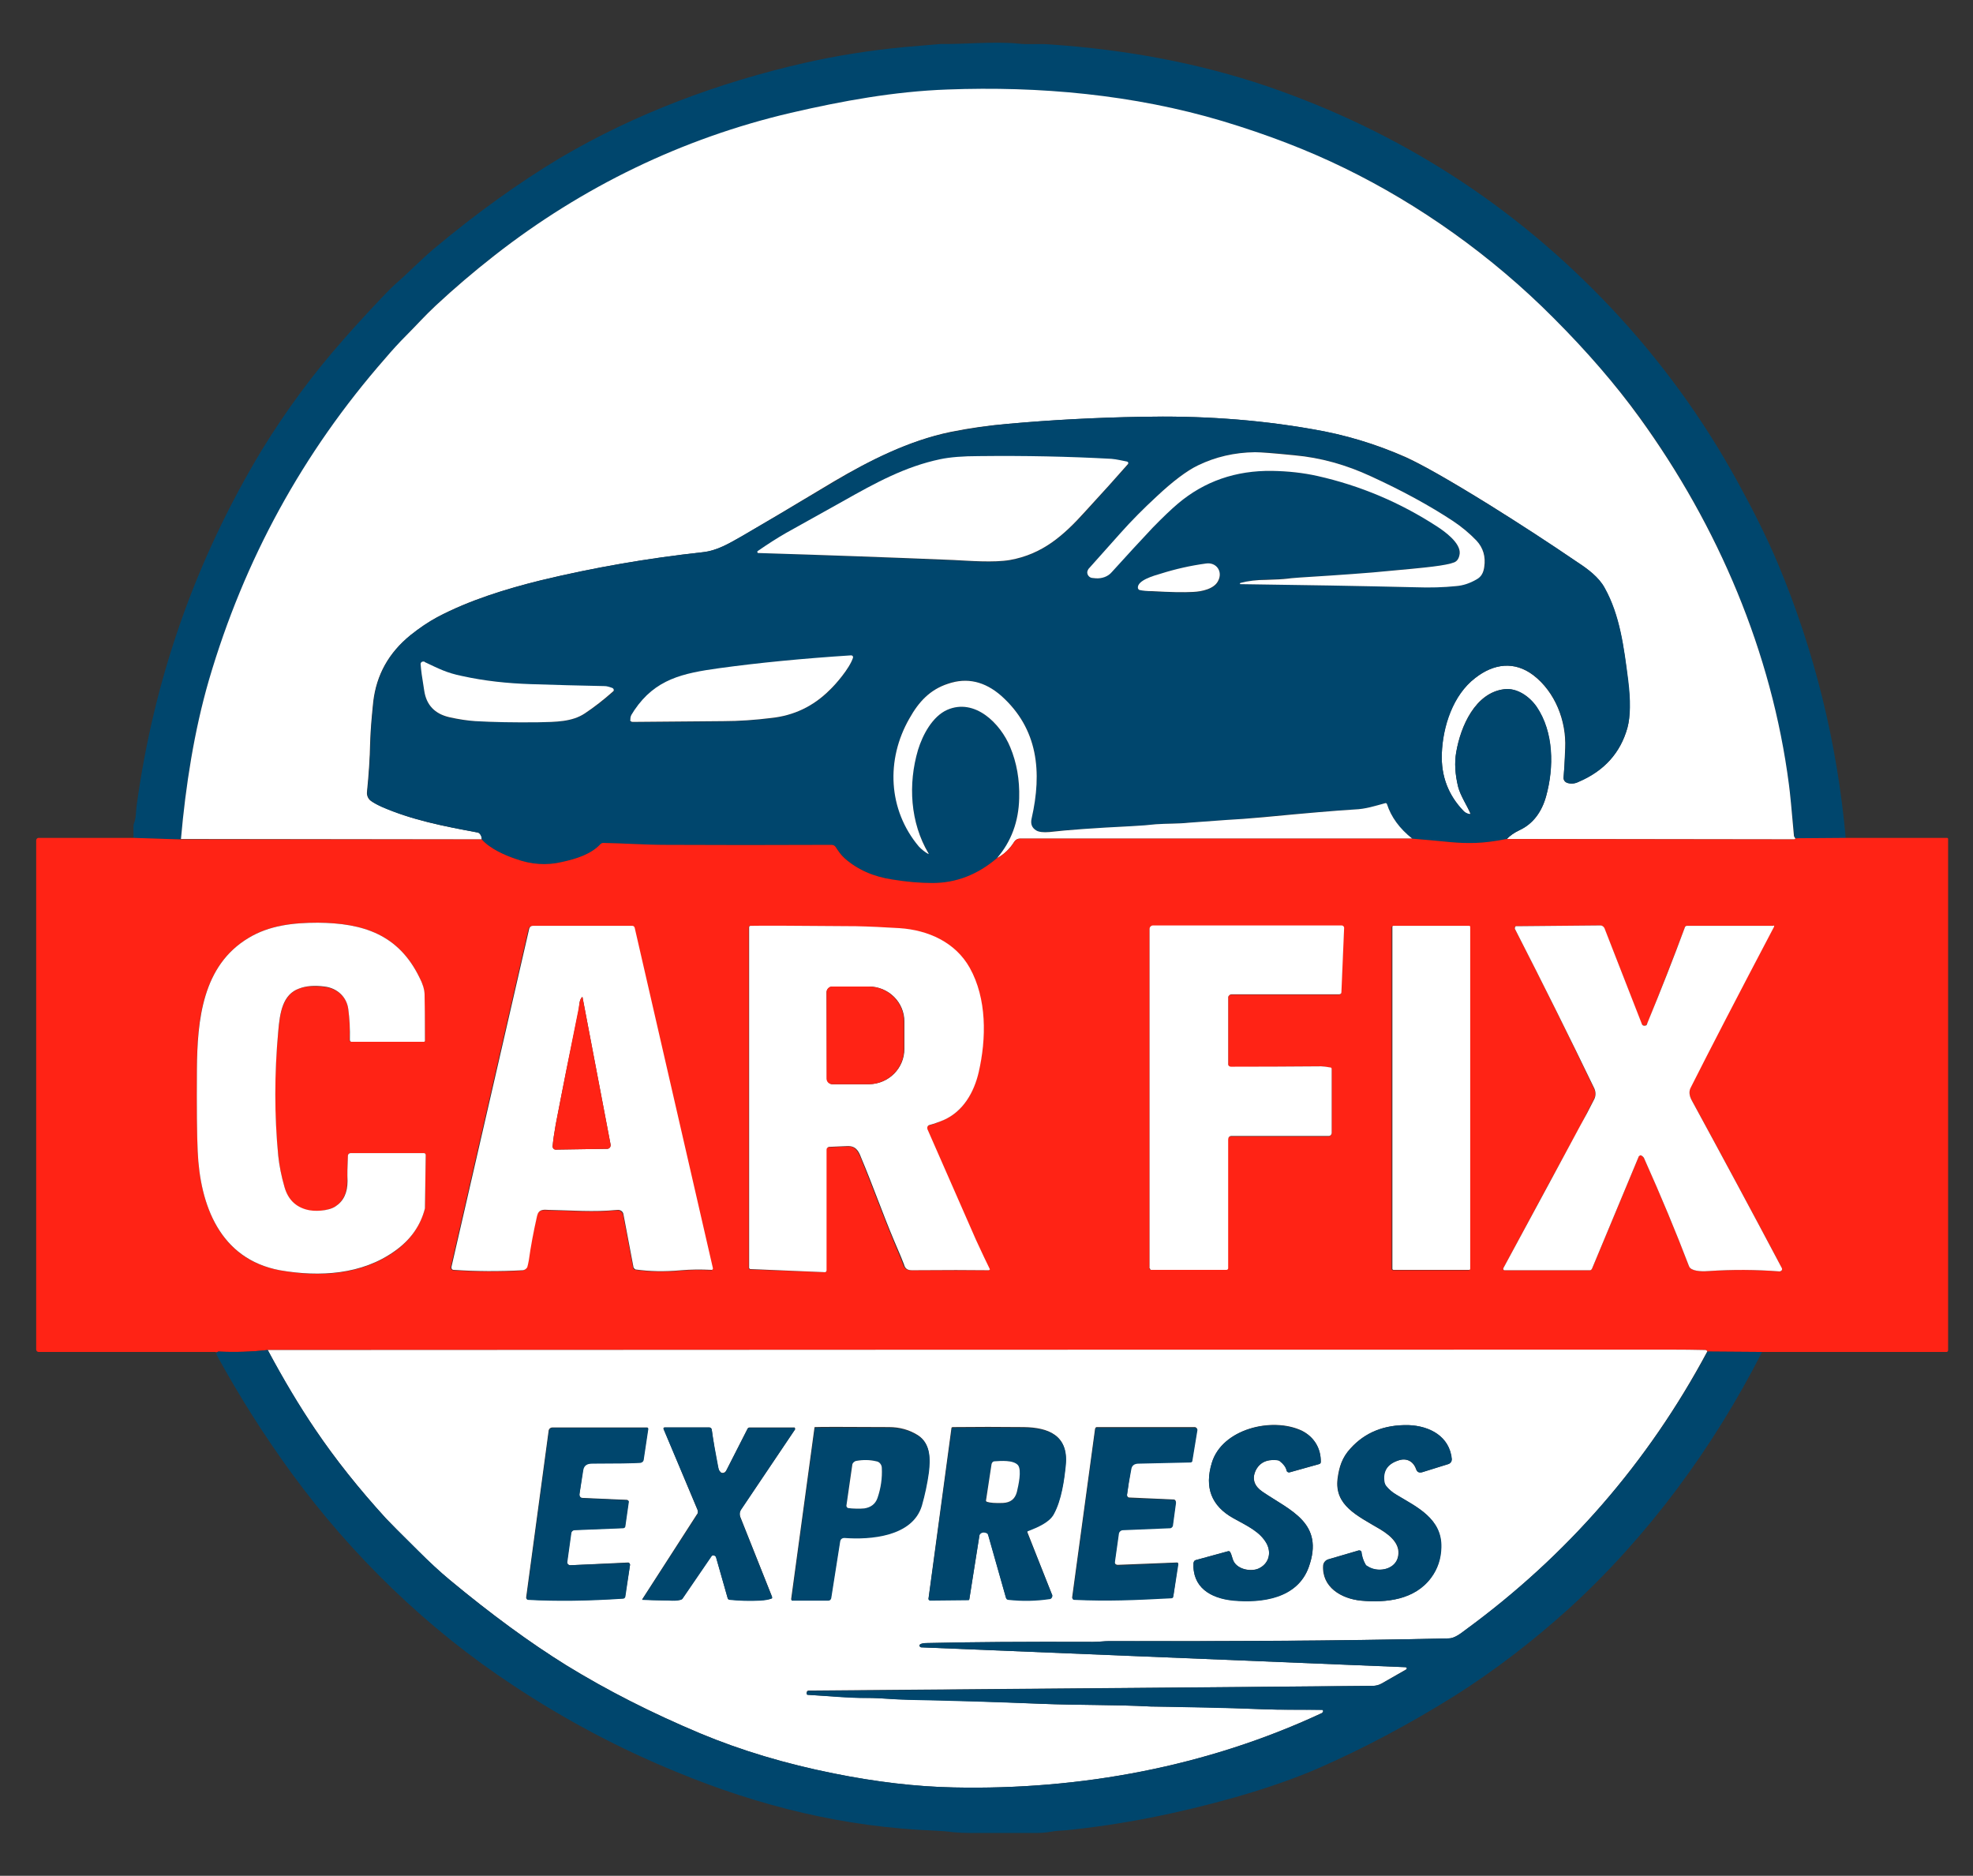
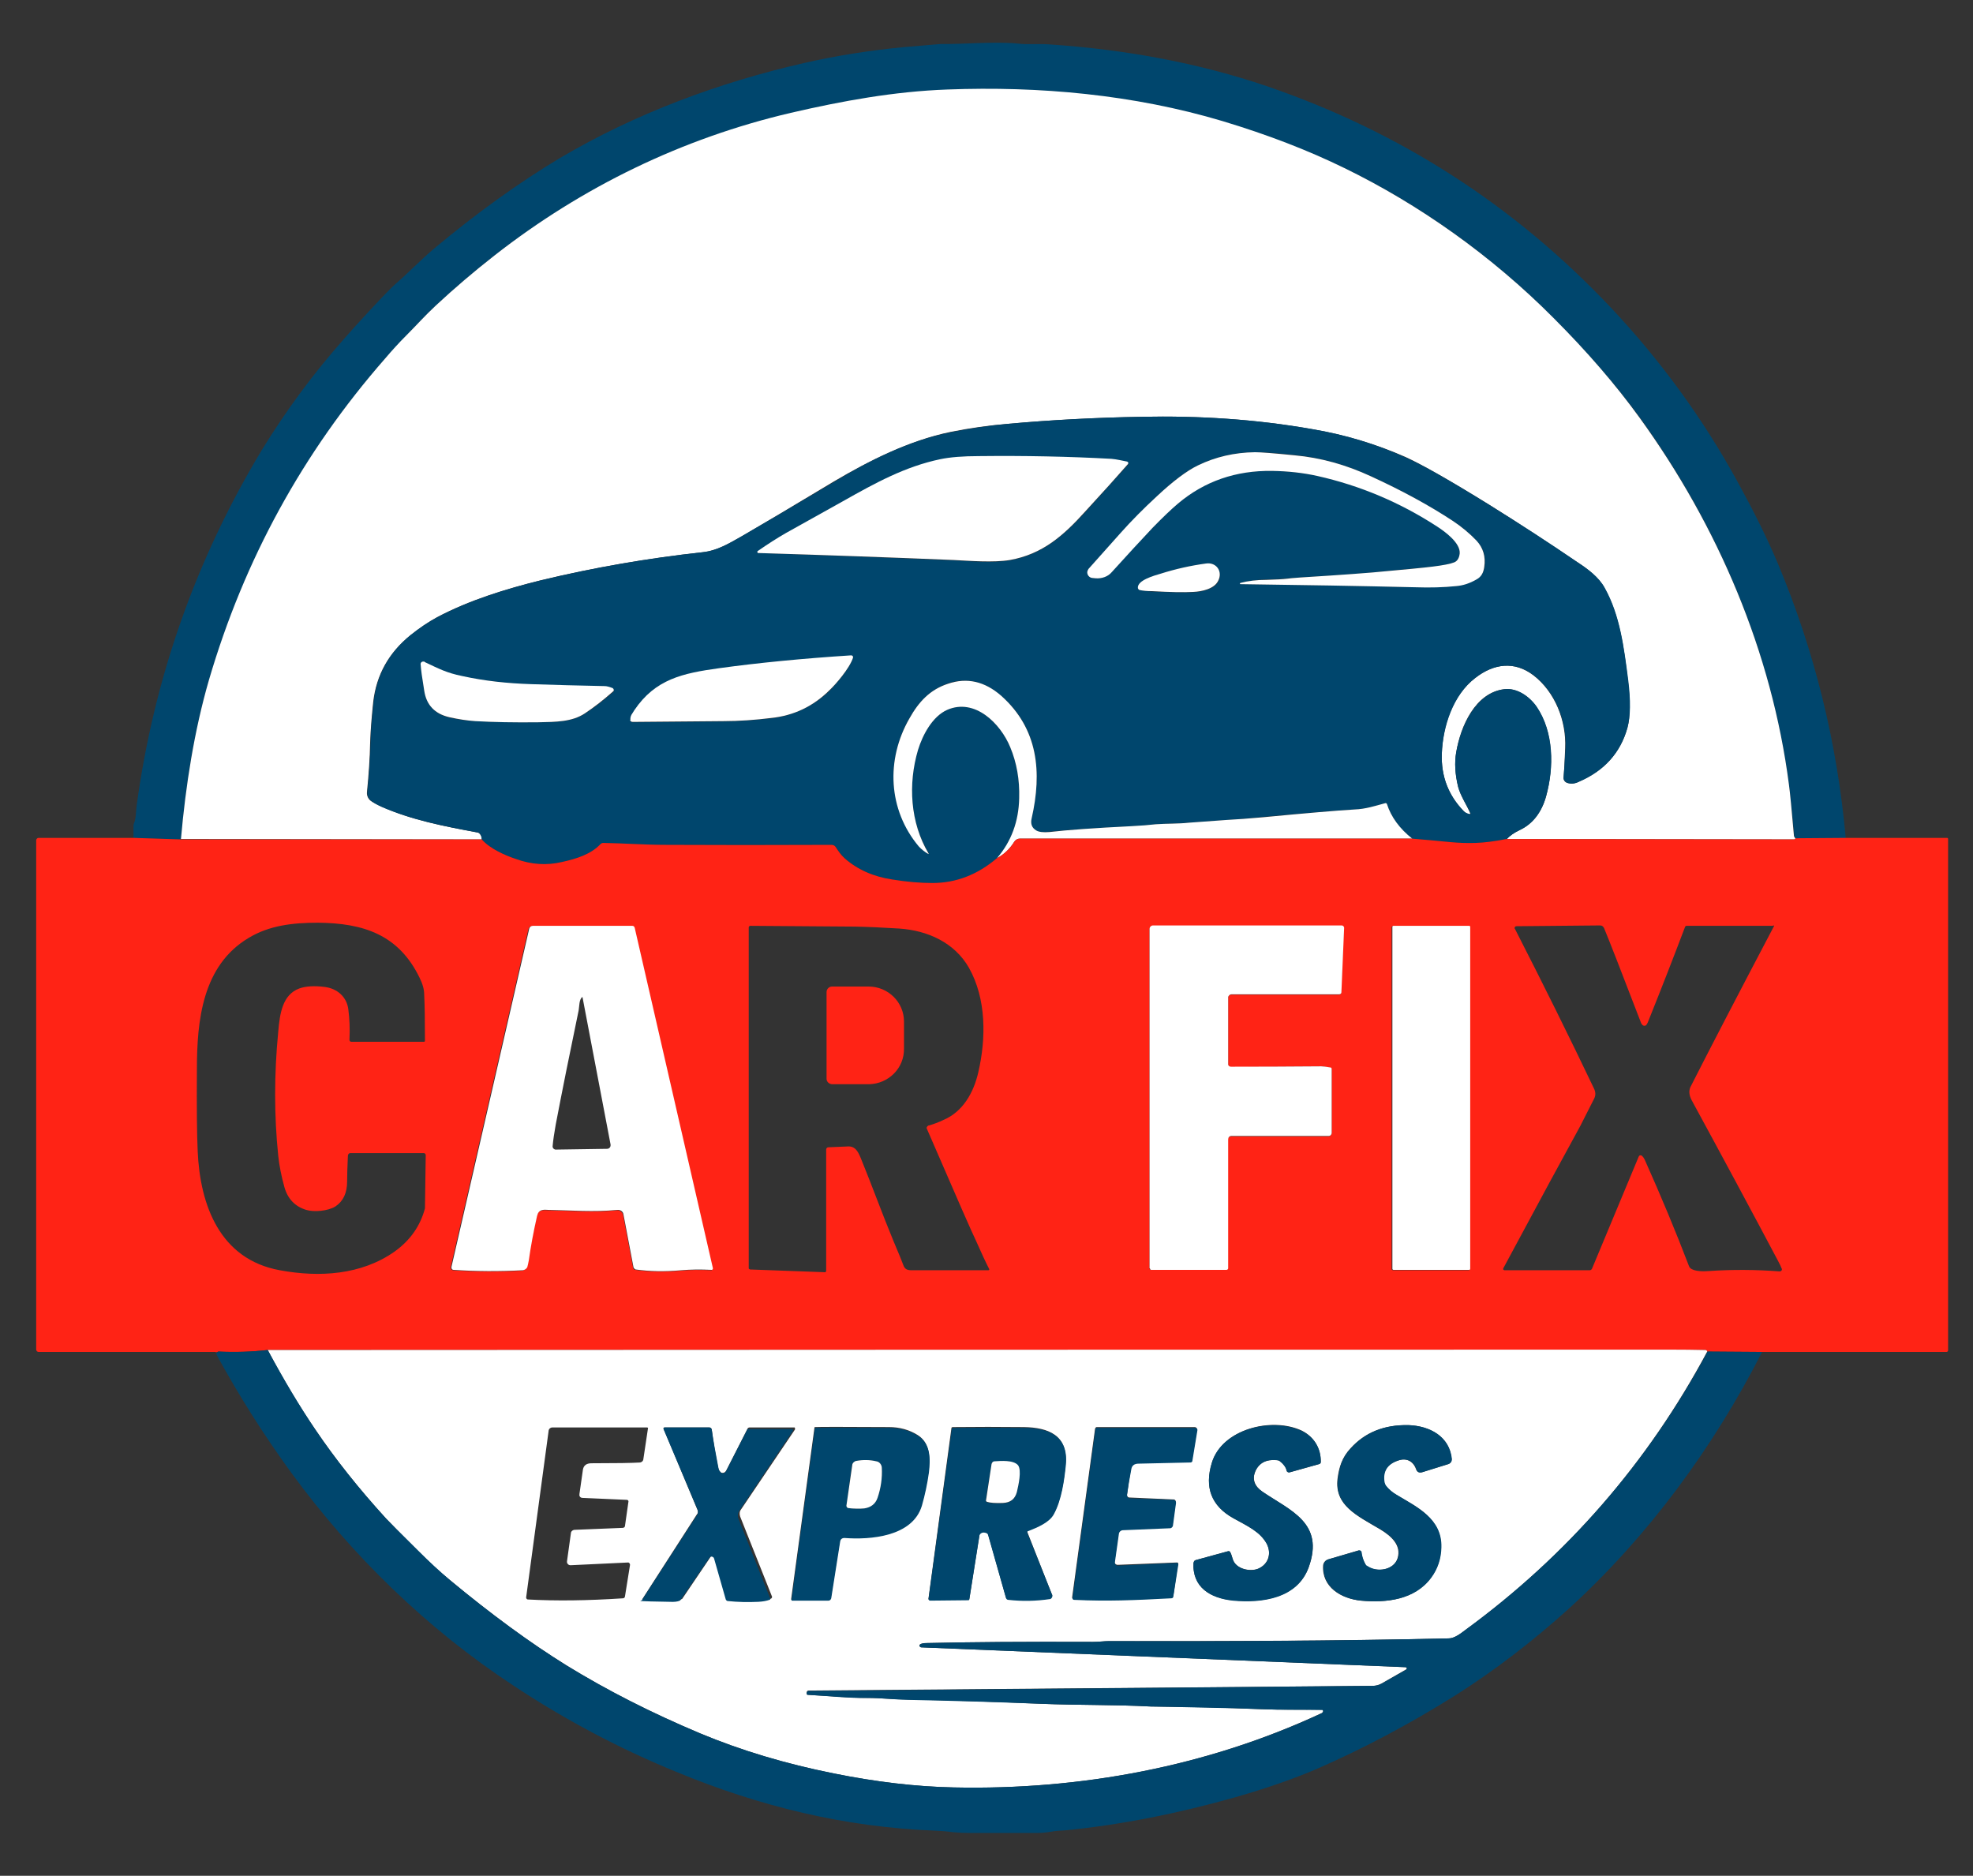
<svg xmlns="http://www.w3.org/2000/svg" viewBox="0 0 507 482" width="507" height="482">
  <rect x="0" y="0" width="507" height="482" fill="#333333" stroke="none" />
  <title>PRINCIPAL</title>
  <style>		.s0 { fill: #00466d } 		.s1 { fill: #ffffff } 		.s2 { fill: #ff2315 } 	</style>
  <g>
    <path class="s0" d="m474.3 215.4h-12.9l-0.2-0.2q-0.1-0.1-0.1-0.3-1-10.4-1.4-13.3c-4.4-34-18.1-66.3-38.3-94.3q-9.3-12.7-22.2-25.6c-15.9-16-34.5-29.2-53.7-38.5q-14.1-6.8-31.4-12c-22.8-6.9-46.9-9-70.7-8.1-13.6 0.5-26.7 2.8-40.1 6-27.9 6.4-53.6 19-76.3 36.6q-7.8 6.1-15 12.8c-2.9 2.7-4.9 5-7.6 7.7q-2.6 2.8-5.5 6-31.5 36.2-45.2 82.6c-3.8 13-6 27.1-7.2 40.9l-12.2-0.4v-3.1q0-0.4 0.2-0.8c0.5-1.4 0.4-2.8 0.6-4.3q6.7-49.2 32.2-91.5c6.4-10.4 13.3-19.7 21-28.4q2.5-2.9 6.6-7.3 5.2-5.6 6.8-7c2.7-2.3 6.3-6 9.7-8.9q16.5-13.8 32.5-23.4c19.3-11.4 40.8-19.4 62.7-24.4 8.3-1.9 17.2-3.3 25.8-4.1q1-0.1 4.7-0.4 4.6-0.4 4.7-0.4c6 0.1 13.4-0.7 19.8-0.1 2.3 0.3 5.3 0 7.9 0.2q30.2 2 55.9 10.7 51.3 17.5 88.5 56.9 19.3 20.5 32.6 44.8c3.7 6.7 7.5 14.2 10.4 21.1q14.1 33.7 17.4 70.5z" />
    <path class="s1" d="m461.4 215.4c0 0-0.1 0.1-0.1 0.2q-0.1 0.1-0.2 0.1l-73.9-0.1q1.2-1.3 3.3-2.3c3.4-1.6 5.7-4.7 6.8-8.7 2-7.4 2-16.5-2.5-23-1.8-2.7-5.1-4.9-8.3-4.5-7.4 0.9-11.2 9.5-12.3 16.2q-0.7 4 0.5 8.9c0.6 2.3 2.4 5 3.1 6.8 0.1 0.1 0 0.1-0.1 0.2q0 0-0.1 0-1-0.2-1.5-0.8-5.9-6.1-5.6-14.7c0.2-7.1 2.8-15.1 8.6-19.5 4.7-3.7 10-4.4 14.9-0.7 5.6 4.3 8.5 11.7 8.2 18.7q-0.2 5.3-0.4 7.5c-0.1 0.7 0.3 1.3 1 1.5q1.4 0.4 2.8-0.3 9.9-4.2 12.6-13.9 1.1-4.3 0.1-12.3c-1-8.4-2.1-16.6-6-23.6-1.5-2.8-4.3-4.9-6.9-6.6q-10.9-7.4-22.7-14.8-15.2-9.4-21.6-12.3-11.4-5-23.8-7.1c-14.7-2.6-29.3-3.5-44-3.2q-17.5 0.3-34.2 1.8-7.5 0.6-14.9 2.1c-10.6 2.2-20.9 7.4-29.9 12.7q-16.3 9.8-23.7 14.1c-3.2 1.8-6.3 3.7-10.1 4.1q-21.1 2.3-41.5 7.2c-8.9 2.2-18.4 5.1-26.7 9.5q-3.3 1.8-6.8 4.6c-5.6 4.5-8.8 10.2-9.6 17.2-0.3 3-0.7 6.9-0.8 10.8q-0.1 5.3-0.8 12.3c-0.1 0.9 0.3 1.8 1 2.3q1 0.7 2.6 1.4c7.8 3.5 16.1 5.1 24.7 6.7q0.3 0 0.5 0.2 0.7 0.6 0.7 1.6l-77.3-0.1c1.2-13.7 3.4-27.8 7.2-40.9q13.6-46.4 45.2-82.5 2.8-3.3 5.5-6c2.7-2.7 4.7-5 7.6-7.7q7.2-6.7 15-12.8c22.6-17.7 48.4-30.2 76.2-36.7 13.4-3.1 26.6-5.5 40.2-6 23.7-0.9 47.9 1.3 70.7 8.1q17.3 5.2 31.4 12.1c19.1 9.3 37.8 22.5 53.7 38.5q12.9 12.9 22.1 25.6c20.2 27.9 34 60.3 38.4 94.3q0.4 2.9 1.3 13.3 0.1 0.1 0.2 0.3l0.1 0.2z" />
    <path class="s0" d="m387.2 215.6q-4.7 0.9-8 1-3.2 0.1-6.4-0.2-5.1-0.5-9.9-0.9-4.9-3.9-6.5-8.9c0-0.2-0.3-0.3-0.5-0.2-2.6 0.7-5 1.5-7.8 1.6q-6.8 0.4-23.5 1.9-5.6 0.6-9.5 0.8-8.5 0.6-9.6 0.7c-2.7 0.2-5.8 0.2-8.5 0.4q-2.5 0.3-6.3 0.5-14.2 0.7-20.9 1.4-2.5 0.3-3.5-0.3-1.7-1-1.2-3.1c2.7-11.9 1.8-23.1-7.8-31.5q-6.4-5.6-13.7-3.2c-4.6 1.6-7.5 4.7-9.9 8.9-6.1 10.7-5.5 23.6 2.5 33 0.6 0.7 1.7 1.5 2.3 1.9q0.1 0.1 0.2 0 0-0.1 0-0.1c-4.8-7.9-5.4-17.8-2.8-26.6 1.2-3.9 3.8-8.6 7.5-10.3 7.1-3.1 13.7 3.5 16.2 9.6q2.5 6 2.3 13.1-0.2 9-5.7 15.4-7.4 6.4-16.5 6.4-4.8 0-10.4-0.9-7.2-1.1-12.1-5.4c-1.1-1-1.6-1.8-2.4-3-0.3-0.3-0.6-0.5-1-0.5q-23.6 0-42.4 0c-5.7 0-10.7-0.4-16.3-0.5-0.3 0-0.5 0.1-0.7 0.3-2.4 2.6-6.2 3.7-10 4.6q-5.9 1.4-11.9-0.8c-2.7-0.9-6.5-2.6-8.7-5q0-1-0.6-1.6-0.3-0.2-0.5-0.2c-8.6-1.6-16.9-3.2-24.7-6.6q-1.7-0.8-2.6-1.5c-0.7-0.5-1.1-1.4-1-2.3q0.7-6.9 0.8-12.3c0.1-3.9 0.5-7.8 0.8-10.8 0.8-7 4-12.7 9.5-17.2q3.5-2.8 6.9-4.6c8.3-4.4 17.8-7.3 26.7-9.5q20.4-4.9 41.5-7.2c3.8-0.4 6.8-2.3 10-4.1q7.5-4.3 23.8-14c8.9-5.4 19.2-10.6 29.8-12.7q7.4-1.5 14.9-2.2 16.8-1.5 34.3-1.8c14.6-0.3 29.3 0.6 44 3.2q12.4 2.1 23.7 7.2 6.4 2.8 21.7 12.3 11.8 7.3 22.6 14.7c2.6 1.7 5.5 3.8 7 6.6 3.9 7 4.9 15.2 6 23.6q1 8-0.2 12.3-2.7 9.7-12.5 13.9-1.4 0.7-2.8 0.3c-0.7-0.2-1.2-0.8-1.1-1.5q0.2-2.2 0.5-7.5c0.3-6.9-2.6-14.4-8.2-18.7-4.9-3.7-10.2-3-15 0.7-5.7 4.4-8.3 12.4-8.6 19.5q-0.3 8.6 5.6 14.7 0.6 0.6 1.6 0.8c0.1 0 0.2 0 0.2-0.1q0-0.1 0-0.1c-0.8-1.8-2.6-4.5-3.2-6.8q-1.2-4.9-0.5-8.9c1.2-6.7 5-15.3 12.4-16.2 3.2-0.4 6.4 1.8 8.3 4.5 4.4 6.5 4.5 15.6 2.4 23-1.1 4-3.3 7.1-6.8 8.7q-2.1 1-3.3 2.3zm-68.4-65.5q23.6 0.3 44.9 0.8 5.7 0.1 10.5-0.3 2.7-0.3 5.3-1.8c1.2-0.7 1.7-1.7 2-3.1q0.6-4-2.1-6.8-2.6-2.8-6-5-9.1-6-21-11.5-9.7-4.5-19.7-5.5-7.9-0.8-10.1-0.7-7.9 0-14.8 3.4-4.3 2-10.5 7.9-5.1 4.8-9.2 9.4-8.3 9.2-8.3 9.2c-0.5 0.6-0.5 1.5 0.1 2q0.3 0.3 0.8 0.4l0.9 0.1c1.6 0.1 3.1-0.5 4.1-1.6q5.7-6.4 10.5-11.4 3.9-4.1 6.5-6.2 10.2-8.7 24.2-8.4 6.2 0.1 11.7 1.3 16.4 3.7 30.7 12.9c2 1.4 6 4.3 5.8 7q-0.2 1.8-1.4 2.3-1.4 0.6-5.5 1.1-3.1 0.3-15.5 1.5-4.9 0.4-10.9 0.8-10 0.6-10.9 0.7-1.7 0.2-5.5 0.3-3.7 0.1-6.7 0.9c0 0-0.1 0.1-0.1 0.1 0 0.1 0.1 0.1 0.2 0.1zm-124-8.4c-0.1 0.1-0.2 0.2-0.1 0.3q0.1 0.1 0.2 0.1 26.1 0.9 50.2 1.9c4 0.2 10.2 0.7 14.4 0 8.4-1.5 13.8-6.3 19.4-12.4q6.8-7.5 11-12.2c0.1-0.2 0.1-0.4-0.1-0.6q0-0.1-0.1-0.1c-1.1-0.3-2.8-0.6-4-0.7q-16.5-0.9-34-0.8-6.2 0.1-10 0.9c-9.1 1.9-16.6 6-25.1 10.8q-5.5 3.1-14.7 8.2-3.3 1.9-7.1 4.6zm98.1 9.9q1.3 0.3 3.2 0.4 6.9 0.3 10.5 0.2c2.3-0.1 5.5-0.8 6.5-2.8 1.2-2.4-0.5-5-3.1-4.6q-5.9 0.8-11.6 2.6c-1.8 0.6-6.2 1.7-5.9 3.8 0 0.2 0.2 0.4 0.4 0.4zm-130.9 33.4c0 0.4 0.3 0.6 0.6 0.6q9.6-0.1 23.3-0.2c4 0 8.2-0.4 12.2-0.8q8.8-1 15.2-7.2c1.3-1.4 5.1-5.5 5.9-8.4 0.1-0.2 0-0.5-0.3-0.5q0 0-0.1 0-18.7 1.1-34 3.3c-9.3 1.3-16.3 2.7-21.7 10.7q-0.4 0.7-0.6 0.8-0.6 0.9-0.5 1.7zm-52.9-14.9c-0.3-0.2-0.7 0-0.9 0.3q-0.1 0.2-0.1 0.4 0.2 1.9 0.9 6.7 0.9 5.6 6.5 6.9 3.6 0.8 6.7 0.9 7 0.4 16.1 0.3c4.7 0 8.8-0.1 12-2.2q3.7-2.4 7.3-5.6c0.2-0.2 0.2-0.6 0-0.8q-0.1-0.1-0.2-0.1-1.2-0.5-1.9-0.5-10-0.2-19-0.5c-6-0.3-11.8-0.9-17.7-2.1-4-0.8-5.8-1.8-9.7-3.7z" />
    <path class="s1" d="m362.9 215.5h-100.9c-0.5 0-1 0.3-1.3 0.7q-1.8 2.9-4.5 4.3 5.5-6.4 5.7-15.4 0.2-7.1-2.3-13.1c-2.5-6.1-9.1-12.7-16.2-9.6-3.8 1.7-6.3 6.4-7.5 10.3-2.6 8.8-2 18.7 2.7 26.6q0.1 0.1 0 0.1 0 0.1-0.1 0c-0.6-0.3-1.8-1.2-2.4-1.9-7.9-9.4-8.5-22.3-2.4-32.9 2.4-4.3 5.3-7.4 9.9-8.9q7.3-2.5 13.7 3.1c9.5 8.5 10.5 19.6 7.8 31.5q-0.5 2.1 1.2 3.1 1 0.6 3.4 0.4 6.8-0.8 20.9-1.5 3.9-0.2 6.4-0.5c2.7-0.2 5.8-0.1 8.5-0.4q1.1-0.1 9.6-0.7 3.9-0.2 9.5-0.7 16.7-1.6 23.5-2c2.8-0.1 5.2-0.9 7.8-1.6 0.2-0.1 0.4 0 0.5 0.2q1.6 5 6.5 8.9z" />
    <path class="s2" d="m34.3 215.3l12.2 0.4h77.3c2.1 2.4 6 4.1 8.7 5q6 2.2 11.9 0.8c3.7-0.8 7.5-2 9.9-4.6 0.2-0.2 0.5-0.3 0.7-0.3 5.6 0.1 10.7 0.5 16.4 0.5q18.7 0.1 42.3 0c0.4 0 0.8 0.2 1 0.5 0.8 1.2 1.3 2 2.4 3q4.9 4.3 12.2 5.4 5.5 0.9 10.3 0.9 9.1 0 16.6-6.4 2.7-1.4 4.5-4.3c0.3-0.4 0.8-0.7 1.3-0.7h100.9q4.8 0.4 9.9 0.9 3.2 0.3 6.4 0.2 3.3-0.1 7.9-1l74 0.1q0.1 0 0.2-0.1 0-0.1 0.1-0.2l12.9-0.1h26c0.2 0 0.3 0.1 0.3 0.3v131.4c0 0.2-0.2 0.4-0.4 0.4h-47.5l-14-0.1q-0.1-0.2-0.2-0.3-0.1-0.1-0.3-0.1-4.4 0-8.8-0.1-180.2 0.1-360.7 0.1-6.1 0.7-12.6 0.4-0.1 0-0.2 0.1l-0.4 0.1-0.1-0.1q-0.2 0-0.3 0h-45.2c-0.3 0-0.6-0.3-0.6-0.6v-130.9c0-0.3 0.3-0.6 0.6-0.6h24.4zm74.9 52.1q0-8-0.2-11.9 0-1.9-1.2-4.3c-5.4-11.1-14.5-14-26.1-14.1-6.5 0-12.5 0.7-17.8 3.9-11.9 7.1-13.3 21.2-13.3 33.8q-0.1 14.7 0.2 21c0.6 13.9 5.7 27.8 21.1 30.6 10.2 1.9 21 1.2 29.5-4.8q6-4.3 7.8-11.1 0-0.1 0-0.1l0.2-13.6c0-0.2-0.2-0.5-0.5-0.5h-18.9c-0.3 0-0.6 0.3-0.6 0.7q-0.2 4.1-0.2 6.6 0 4.4-3 6.4c-1.9 1.2-5.5 1.5-7.5 0.9q-4.3-1.3-5.6-5.8-1.2-4.3-1.6-8.1-1.6-15.5 0-31.9c0.4-4.7 1.1-9.5 5.4-11.1q2.5-0.9 6.5-0.4c3.3 0.4 5.7 2.6 6.1 5.7q0.5 3.7 0.3 7.9c0 0.3 0.2 0.5 0.5 0.5q0 0 0 0h18.6c0.2 0 0.3-0.1 0.3-0.3zm186.6 58.9h19.3c0.2 0 0.4-0.2 0.4-0.4v-33.1c0-0.5 0.4-0.8 0.9-0.8h25c0.4 0 0.8-0.4 0.8-0.9v-16.4c0-0.2-0.2-0.3-0.3-0.3q-1.8-0.4-2.5-0.4-11.9 0.2-23.2 0.2c-0.3 0-0.6-0.3-0.6-0.7v-17.1c0-0.5 0.3-0.8 0.8-0.8h27.7c0.3 0 0.5-0.3 0.5-0.5l0.7-16.6c0-0.3-0.2-0.6-0.5-0.6h-0.1-48.5c-0.4 0-0.8 0.4-0.8 0.9v87.2c0 0.2 0.2 0.3 0.4 0.3zm159.8-88.4h-22.2c-0.2 0-0.3 0.1-0.4 0.3q-4.5 11.9-9.6 24.6-0.3 0.6-0.5 0.7c-0.4 0.2-0.9 0-1-0.4q0 0-0.1 0-7.8-20.3-9.6-24.6c-0.2-0.4-0.5-0.7-1-0.7l-21.5 0.2c-0.3 0-0.5 0.2-0.5 0.5q0 0.1 0.1 0.2 11 21.5 20.3 41 0.7 1.4 0 2.7-1.9 3.8-3.5 6.9-6 10.9-19.8 36.6c-0.1 0.2 0 0.4 0.1 0.4q0.1 0.1 0.2 0.1h21.9c0.3 0 0.5-0.2 0.6-0.4l12-28.8c0.1-0.3 0.4-0.4 0.7-0.3q0.1 0 0.1 0.1 0.4 0.3 0.7 0.9 6.4 14.3 11.4 27.4 0.1 0.3 0.3 0.5c1 1 3.7 0.9 4.9 0.8q9-0.6 18.1 0.1c0.3 0 0.6-0.2 0.6-0.5q0-0.2-0.1-0.3-0.2-0.6-0.9-1.9-9.8-18.5-22.2-41.3-1-1.9-0.3-3.4 7.2-14.2 21.4-41.2c0.1-0.1 0.1-0.2 0-0.3q-0.1 0-0.1 0zm-272.6 88.1l-20-87.5c-0.1-0.3-0.4-0.5-0.6-0.5h-25.7c-0.4 0-0.8 0.3-0.9 0.7l-20 87c0 0.3 0.2 0.6 0.5 0.7q0 0 0 0 8.8 0.6 17.9 0.1c0.5-0.1 0.9-0.4 1.1-0.8q0.2-0.7 0.4-1.8 0.8-5.1 2.2-11.3c0.4-1.8 1.6-1.7 3.1-1.6 5.9 0.1 11.3 0.6 17.5 0 0.7-0.1 1.4 0.4 1.6 1.1l2.6 13.7c0 0.2 0.2 0.4 0.5 0.5 3.7 0.5 7.2 0.6 11.8 0.2q3.4-0.3 7.7-0.1c0.2 0.1 0.3-0.1 0.3-0.3q0.1 0 0-0.1zm71 0.4c0.1 0 0.2-0.1 0.2-0.2q0.1 0 0-0.1-1.2-2.3-3.5-7.5-1.2-2.4-12.5-28.5c-0.2-0.3 0-0.7 0.4-0.9q0 0 0.1 0 1.8-0.5 3.7-1.4c5-2.1 7.8-7 9-12.3 2-8.6 2.1-18.8-2.4-26.8-3.7-6.5-10.6-9.6-17.9-10.1q-6.4-0.4-11.3-0.5-23.2-0.2-27-0.2c-0.2 0-0.4 0.2-0.4 0.4v87.6c0 0.1 0.1 0.2 0.3 0.3l19.1 0.7c0.3 0.1 0.5-0.1 0.5-0.4q0 0 0 0v-31.1c0-0.3 0.2-0.6 0.6-0.6q2.9-0.1 4.7-0.2c2.1-0.2 2.8 1.1 3.6 3 2.9 7.1 5.5 14.3 8.4 21.3q2.2 5.2 2.5 6.1c0.4 1.2 1.1 1.4 2.2 1.4q12.6 0 19.7 0zm123.4 0c0.1 0 0.3-0.1 0.3-0.3v-87.8c0-0.2-0.2-0.3-0.3-0.3h-19.4c-0.2 0-0.4 0.1-0.4 0.3v87.8c0 0.2 0.2 0.3 0.4 0.3z" />
    <path class="s1" d="m438.7 347.3q-22.9 42.8-62.1 71.5c-1.3 1-2.9 2.2-4.3 2.2-31 0.7-58.2 0.7-87.4 0.7-1.1 0-2.6 0.2-4 0.2q-26.2-0.1-42.8 0.3-1.1 0-1.6 0.3c-0.2 0.1-0.3 0.3-0.2 0.5q0.1 0.2 0.4 0.3l124.5 5.1c0.2 0 0.3 0.2 0.3 0.3q0 0.2-0.2 0.3l-6.3 3.6c-0.7 0.4-1.5 0.6-2.3 0.6l-144.9 1.2c-0.3 0-0.5 0.2-0.5 0.5v0.3c0 0.1 0.1 0.3 0.3 0.3 5.3 0.3 10.6 0.8 15.3 0.8 3.6 0 6.5 0.4 10.5 0.4q15.4 0.3 34 1.1c10 0.4 18.8 0.2 28.3 0.7q1.5 0 14.3 0.2 6.8 0.2 14.4 0.5c4.8 0.2 10.1 0.1 15.3 0.1 0.2 0 0.3 0.2 0.3 0.4q0 0 0 0.1-0.2 0.4-0.6 0.5c-29.2 13.6-61.7 19.7-94.3 19q-14.5-0.3-30.9-3.6-18.5-3.7-34.3-10.3-18.8-7.9-34.4-17.5-14-8.7-29.9-21.9-3.8-3.1-8.3-7.6-6.8-6.8-8.1-8.2-10.5-11.5-18.2-22.9-6.1-8.9-12.2-20.4 180.4-0.1 360.6-0.1 4.4 0 8.8 0.1 0.2 0 0.3 0.1 0.2 0.1 0.2 0.3zm-132 54.2c-0.4 6.4 4.4 9.2 10.1 9.7 7.5 0.7 16.6-0.5 19.5-8.5 4.1-11.4-4.7-14.5-11.9-19.4q-3.1-2.2-1.8-5.3 1.5-3.2 5.5-2.8 0.4 0 0.7 0.2 1.5 1.1 1.8 2.4c0 0.4 0.4 0.6 0.8 0.5q0.1 0 0.1 0l7.5-2.1c0.3-0.1 0.4-0.3 0.4-0.6 0-3.4-1.7-6.4-4.9-8-7.7-3.6-20.5-0.4-23.1 8.3q-2.9 9.5 5.5 14.2c3.8 2.1 6.9 3.5 8.6 6.5 1.3 2.5 0.5 5.3-2.2 6.5-2.1 0.8-5.7 0.1-6.5-2.4q-0.5-1.7-0.6-1.7c-0.1-0.3-0.3-0.5-0.6-0.4l-8.4 2.3c-0.3 0.1-0.4 0.3-0.4 0.6zm66.3-26.6c-0.5-5.8-5.6-8.5-11.1-8.7q-9.3-0.2-14.9 6c-2.1 2.3-2.9 4.7-3.3 7.8-0.8 6.8 4.9 9.4 11 13 2.8 1.7 5.5 4.1 4.4 7.5-1 3-5.3 3.6-7.8 2q-0.3-0.2-0.4-0.5-0.9-1.5-1.1-3.1c0-0.3-0.3-0.5-0.6-0.5q0 0-0.1 0l-7.8 2.3c-0.7 0.2-1.2 0.8-1.3 1.5-0.4 5.6 4.6 8.6 9.7 9.1 6.5 0.6 13.8-0.2 18-5.9q2.5-3.3 2.6-7.8c0.2-7.4-6.2-10.4-11.5-13.5q-1.5-0.9-2.7-2.3-0.3-0.4-0.4-0.9-0.7-4.2 3.5-5.6c2.2-0.8 4 0.2 4.7 2.3q0.4 1 1.5 0.7 3.5-1.1 6.8-2.1c0.5-0.2 0.8-0.7 0.8-1.2zm-237.4 36.1q10.9 0.6 24.5-0.3c0.2 0 0.5-0.2 0.5-0.5l1.3-8.1c0-0.3-0.2-0.5-0.4-0.6q-0.1 0-0.1 0l-14.8 0.7c-0.5 0-0.9-0.4-0.9-0.8q0-0.1 0-0.2l1-7.2c0-0.5 0.5-0.9 1-0.9l12.3-0.5c0.3 0 0.6-0.2 0.6-0.5l0.9-6.3c0-0.2-0.2-0.4-0.4-0.4q0 0 0 0l-11.4-0.5c-0.5 0-0.9-0.4-0.8-0.9q0 0 0-0.1 0.6-4.4 0.9-6.3 0.3-1.6 2.2-1.6 9.4 0 12.5-0.2c0.4-0.1 0.7-0.3 0.8-0.7l1.2-8c0.1-0.2-0.1-0.3-0.2-0.3q0 0-0.1 0h-24.3c-0.4 0-0.8 0.3-0.9 0.7l-5.8 43c0 0.2 0.2 0.5 0.4 0.5q0 0 0 0zm29.4 0q1.4 0.1 7.6 0.3 1.6 0 2.6-0.4 0.1 0 0.2-0.2l7.3-10.8c0.2-0.3 0.7-0.4 1-0.1q0.2 0.1 0.3 0.3l3 10.6c0 0.2 0.2 0.3 0.4 0.3q3.8 0.4 8 0.2 1.6-0.1 2.7-0.4c0.2-0.1 0.3-0.3 0.3-0.5q0 0 0 0l-8.2-20.6c-0.2-0.6-0.2-1.3 0.2-1.8l13.9-20.6c0-0.2 0-0.4-0.1-0.5q-0.1 0-0.2 0h-11.4c-0.2 0-0.4 0.1-0.5 0.3l-5.5 10.8c-0.3 0.5-0.8 0.7-1.3 0.5q-0.2-0.2-0.4-0.4-0.2-0.3-0.4-1-1.1-5.6-1.6-9.7c-0.1-0.3-0.3-0.5-0.6-0.5h-11.6c-0.1 0-0.2 0.1-0.2 0.2q0 0 0 0.1l8.7 20.8c0.2 0.4 0.2 0.9-0.1 1.2l-14.1 21.9c0 0 0 0 0 0.1q0-0.1 0 0zm38.5 0.1h9.4c0.3 0 0.6-0.3 0.6-0.6l2.3-14.6c0.1-0.6 0.6-0.9 1.1-0.9 6.7 0.5 17.5-0.3 19.9-8.3q1.2-4.2 1.8-8.5c0.4-3.4 0.5-7.3-2.7-9.4q-3.3-2.1-7.5-2.1-17.3-0.1-19 0-0.1 0-0.1 0.1l-6 44.1c0 0.1 0 0.2 0.1 0.2q0 0 0.1 0zm35.5 0l9.8-0.1c0.1 0 0.2-0.1 0.3-0.2l2.6-16.5c0-0.2 0.1-0.4 0.3-0.5q0.7-0.4 1.5 0 0.3 0.2 0.4 0.4l4.6 16.3c0.1 0.2 0.3 0.4 0.5 0.4q5.4 0.6 10.7-0.2c0.4 0 0.7-0.4 0.7-0.8q0-0.1-0.1-0.2l-6.3-16c-0.1-0.2 0-0.5 0.2-0.5 2.3-0.9 5.4-2.2 6.6-4.3 1.9-3.6 2.7-8.8 3-12.7 0.7-7.4-4.4-9.4-10.7-9.5q-9.3-0.1-18.3 0c-0.1 0-0.3 0.1-0.3 0.2l-5.9 43.8c-0.1 0.2 0.1 0.4 0.3 0.4q0 0 0.1 0zm36.9-0.1c8.8 0.3 15.5 0.1 25.1-0.5 0.2 0 0.4-0.2 0.5-0.4l1.2-8.3c0.1-0.1 0-0.3-0.2-0.3q0 0-0.1 0l-15.2 0.6c-0.4 0-0.8-0.3-0.8-0.7q0-0.1 0-0.1l1-7.2c0.1-0.6 0.5-1 1.1-1.1l12.1-0.5c0.4 0 0.7-0.2 0.7-0.6l0.8-5.9c0.1-0.4-0.2-0.7-0.5-0.7q-0.1 0-0.1 0l-11.3-0.5c-0.4 0-0.6-0.3-0.6-0.7q0 0 0 0 0.4-3 1-6.7 0.3-1.4 1.9-1.5 8.2-0.1 13.3-0.3c0.3 0 0.5-0.1 0.5-0.4l1.3-7.9c0-0.3-0.2-0.5-0.5-0.6q0 0-0.1 0h-25.2c-0.2 0-0.3 0.2-0.4 0.4l-5.9 43.4c0 0.2 0.2 0.4 0.4 0.5q0 0 0 0z" />
    <path class="s0" d="m68.8 346.9q6.2 11.5 12.2 20.4 7.7 11.4 18.2 22.9 1.3 1.4 8.2 8.2 4.5 4.5 8.2 7.6 15.9 13.2 29.9 21.9 15.6 9.6 34.4 17.5 15.8 6.6 34.4 10.3 16.3 3.3 30.8 3.6c32.7 0.7 65.1-5.4 94.4-19q0.3-0.1 0.5-0.5c0-0.2 0-0.4-0.2-0.4q0 0-0.1 0c-5.2-0.1-10.5 0-15.3-0.2q-7.6-0.3-14.3-0.4-12.9-0.3-14.4-0.3c-9.5-0.5-18.3-0.3-28.3-0.7q-18.6-0.7-34-1c-4-0.1-6.9-0.5-10.5-0.5-4.7 0.1-10-0.5-15.3-0.8-0.2 0-0.3-0.1-0.3-0.3v-0.3c0.1-0.2 0.3-0.4 0.5-0.4l144.9-1.3c0.8 0 1.7-0.2 2.4-0.6l6.3-3.6c0.1-0.1 0.2-0.3 0.1-0.4q-0.1-0.2-0.3-0.2l-124.5-5.1c-0.2 0-0.4-0.2-0.4-0.5 0-0.1 0.1-0.2 0.2-0.3q0.6-0.3 1.6-0.3 16.7-0.4 42.8-0.3c1.5 0 2.9-0.2 4.1-0.2 29.1 0.1 56.4 0 87.3-0.7 1.4 0 3-1.2 4.3-2.2q39.2-28.7 62.2-71.5l14 0.1c-12.6 24.7-29.3 47.4-49.7 66q-14.2 12.8-29.2 22.3-17.6 11-35.2 18.7-9 3.9-21.2 7.4-22.6 6.4-43.5 8.5c-1 0.1-2.6 0.1-4.1 0.4q-1.7 0.3-3.8 0.3-9.5 0-16.6 0-2.3 0-4.6-0.2-2.1-0.3-4.7-0.4c-23.1-0.9-44.9-6.2-66.4-15.1q-21.8-8.9-41.9-22.2c-22.2-14.6-41.5-33.4-57-54.6q-10.5-14.4-19.2-30.3-0.1-0.1-0.1-0.6l0.4-0.2q0.1-0.1 0.2-0.1 6.5 0.3 12.6-0.4z" />
  </g>
  <g>
    <path class="s1" d="m318.7 149.8q3-0.8 6.7-0.8 3.7-0.1 5.4-0.3 1-0.2 11-0.8 6-0.4 10.9-0.8 12.3-1.1 15.4-1.5 4.1-0.5 5.6-1.1 1.2-0.5 1.4-2.3c0.2-2.7-3.8-5.6-5.8-6.9q-14.3-9.3-30.8-13-5.4-1.2-11.6-1.3-14-0.2-24.2 8.4-2.6 2.2-6.5 6.2-4.8 5.1-10.5 11.4c-1 1.2-2.6 1.7-4.1 1.6l-1-0.1c-0.7-0.1-1.3-0.8-1.2-1.6q0.1-0.4 0.3-0.7 0.1-0.1 8.3-9.3 4.1-4.6 9.3-9.4 6.2-5.8 10.5-7.9 6.8-3.3 14.7-3.4 2.2 0 10.2 0.8 9.9 0.9 19.6 5.4 12 5.5 21.1 11.5 3.3 2.2 6 5 2.6 2.8 2 6.8c-0.2 1.4-0.7 2.5-2 3.2q-2.6 1.5-5.2 1.7-4.8 0.5-10.5 0.3-21.4-0.5-45-0.8-0.1 0-0.1-0.1 0-0.1 0.1-0.1z" />
    <path class="s1" d="m194.7 141.6q3.9-2.7 7.2-4.6 9.1-5.1 14.7-8.2c8.5-4.8 16-8.9 25-10.8q3.8-0.8 10-0.8 17.6-0.2 34 0.7c1.3 0.1 2.9 0.5 4 0.7 0.3 0.1 0.4 0.3 0.3 0.5q0 0.2-0.1 0.2-4.1 4.7-11 12.2c-5.5 6.1-10.9 10.9-19.3 12.4-4.2 0.7-10.4 0.2-14.4 0q-24.1-1-50.3-1.8c-0.1 0-0.2-0.2-0.2-0.3q0-0.1 0.1-0.2z" />
    <path class="s1" d="m292.4 151.1c-0.2-2 4.2-3.2 5.9-3.7q5.7-1.8 11.6-2.6c2.7-0.4 4.4 2.1 3.1 4.5-1 2-4.1 2.7-6.4 2.8q-3.7 0.2-10.5-0.2-2 0-3.3-0.3c-0.2-0.1-0.3-0.2-0.4-0.5z" />
    <path class="s1" d="m162 185q-0.1-0.9 0.5-1.7 0.1-0.2 0.5-0.8c5.4-8 12.4-9.5 21.8-10.8q15.3-2.1 33.9-3.3c0.3 0 0.5 0.2 0.5 0.4q0 0.1 0 0.2c-0.9 2.8-4.6 7-6 8.3q-6.3 6.3-15.1 7.2c-4 0.5-8.2 0.8-12.2 0.8q-13.7 0.1-23.3 0.2c-0.4 0-0.6-0.2-0.7-0.5z" />
    <path class="s1" d="m109.1 170.1c3.8 1.8 5.7 2.8 9.6 3.6 5.9 1.3 11.7 1.9 17.8 2.1q9 0.3 18.9 0.5 0.7 0 2 0.5c0.2 0.1 0.4 0.4 0.3 0.7q-0.1 0.1-0.2 0.2-3.6 3.2-7.2 5.6c-3.3 2.2-7.4 2.2-12.1 2.3q-9.1 0.1-16.1-0.3-3-0.2-6.6-1-5.7-1.3-6.5-6.9-0.8-4.8-0.9-6.6c-0.1-0.4 0.2-0.8 0.6-0.8q0.2 0 0.4 0z" />
-     <path class="s1" d="m108.9 267.7h-18.6c-0.2 0-0.4-0.2-0.4-0.5q0 0 0 0 0.1-4.2-0.4-7.9c-0.4-3.1-2.8-5.4-6.1-5.8q-3.9-0.5-6.5 0.5c-4.3 1.5-5 6.3-5.4 11q-1.5 16.4 0 32 0.4 3.8 1.6 8 1.3 4.6 5.6 5.8c2 0.6 5.7 0.4 7.5-0.8q3.1-2 3.1-6.5-0.1-2.4 0.1-6.5c0-0.4 0.3-0.7 0.7-0.7h18.8c0.3 0 0.5 0.2 0.5 0.5l-0.2 13.5c0 0 0 0.1 0 0.2q-1.7 6.7-7.8 11c-8.4 6-19.2 6.7-29.5 4.9-15.4-2.9-20.5-16.7-21.1-30.6q-0.3-6.3-0.2-21c0.1-12.7 1.4-26.7 13.3-33.8 5.3-3.2 11.4-3.9 17.8-3.9 11.6 0.1 20.7 3 26.1 14.1q1.2 2.3 1.3 4.2 0.1 3.9 0.1 12c0 0.2-0.1 0.3-0.3 0.3z" />
    <path class="s1" d="m295.4 325.9v-87.2c0-0.5 0.4-0.9 0.9-0.9h48.5c0.3 0 0.6 0.3 0.6 0.6l-0.7 16.6c0 0.3-0.3 0.5-0.6 0.5h-27.6c-0.5 0-0.9 0.4-0.9 0.8v17.2c0 0.3 0.3 0.6 0.7 0.6q11.2 0 23.2-0.1 0.7 0 2.4 0.3c0.2 0 0.3 0.2 0.3 0.4v16.4c0 0.4-0.3 0.8-0.8 0.8h-25c-0.5 0-0.8 0.4-0.8 0.9v33.1c0 0.2-0.2 0.4-0.4 0.4h-19.4c-0.2 0-0.3-0.2-0.3-0.4z" />
-     <path class="s1" d="m455.7 237.8c0.1 0 0.2 0.1 0.2 0.2q0 0.1 0 0.1-14.2 27-21.4 41.3-0.8 1.4 0.2 3.3 12.4 22.8 22.2 41.3 0.7 1.3 1 1.9c0.1 0.3 0 0.6-0.3 0.7q-0.1 0.1-0.3 0.1-9.1-0.7-18.1-0.1c-1.2 0.1-3.9 0.2-4.9-0.8q-0.2-0.2-0.3-0.5-5-13.1-11.4-27.4-0.2-0.6-0.7-0.9c-0.2-0.2-0.5-0.2-0.7 0.1q-0.1 0-0.1 0.1l-12 28.8c-0.1 0.2-0.3 0.4-0.5 0.4h-22c-0.2 0-0.3-0.2-0.3-0.3q0-0.1 0-0.2 13.9-25.7 19.8-36.7 1.7-3 3.6-6.8 0.6-1.3 0-2.7-9.4-19.5-20.4-41c-0.1-0.2 0-0.5 0.2-0.7q0.1 0 0.3 0l21.5-0.2c0.4 0 0.8 0.3 1 0.7q1.7 4.3 9.6 24.6c0.1 0.4 0.6 0.6 1 0.4q0 0 0.1 0 0.2-0.1 0.4-0.8 5.2-12.6 9.6-24.5c0.1-0.2 0.3-0.3 0.5-0.3h22.2z" />
    <path class="s1" d="m183.2 325.9c0 0.2-0.1 0.4-0.3 0.4q0 0-0.1 0-4.3-0.2-7.7 0.1c-4.5 0.4-8.1 0.3-11.8-0.2-0.2-0.1-0.4-0.3-0.5-0.5l-2.6-13.7c-0.1-0.7-0.8-1.2-1.6-1.1-6.2 0.6-11.6 0.1-17.5 0-1.5-0.1-2.7-0.2-3.1 1.6q-1.4 6.2-2.1 11.3-0.2 1.1-0.4 1.8c-0.2 0.4-0.6 0.7-1.1 0.8q-9.2 0.5-17.9-0.1c-0.3 0-0.5-0.3-0.5-0.6q0 0 0-0.1l20-87c0.1-0.4 0.5-0.7 0.9-0.7h25.6c0.3 0 0.5 0.2 0.6 0.5 0 0 20.1 87.5 20.1 87.5zm-33.6-69.7c-0.8 0.7-0.7 2.2-0.9 3.4q-3.4 16.3-5.9 29.4-0.6 3.3-0.8 5.6c0 0.4 0.3 0.7 0.7 0.8q0 0 0 0l13.3-0.2c0.5 0 0.9-0.4 0.9-0.9q0-0.1 0-0.2l-7.2-37.8q0-0.1-0.1-0.1 0 0 0 0z" />
-     <path class="s1" d="m254.2 326.4q-7.2-0.1-19.8 0c-1.1 0-1.8-0.3-2.1-1.5q-0.3-0.9-2.5-6c-3-7.1-5.5-14.3-8.5-21.4-0.7-1.9-1.5-3.1-3.6-3q-1.8 0.1-4.7 0.2c-0.3 0.1-0.6 0.3-0.6 0.7v31c0 0.3-0.2 0.5-0.4 0.5q0 0 0 0l-19.2-0.8c-0.1 0-0.3-0.2-0.3-0.3v-87.5c0-0.3 0.2-0.4 0.4-0.4q3.8-0.1 27.1 0.1 4.8 0.1 11.2 0.5c7.3 0.5 14.3 3.6 18 10.2 4.4 7.9 4.3 18.1 2.3 26.8-1.2 5.2-4 10.1-9 12.3q-1.9 0.8-3.7 1.3c-0.4 0.1-0.6 0.5-0.5 0.9q0 0 0 0.1 11.4 26 12.5 28.5 2.4 5.2 3.5 7.4c0.1 0.2 0.1 0.3-0.1 0.3q0 0.1-0.1 0.1zm-41.8-71.4l0.1 22.2c0 0.8 0.7 1.4 1.4 1.4h9.5c5-0.1 9-4.1 9-9.1v-7c0-5-4.1-9-9.1-9h-9.4c-0.8 0-1.5 0.7-1.5 1.5z" />
    <path class="s1" d="m377.5 326.3h-19.4c-0.2 0-0.3-0.1-0.3-0.3v-87.8c0-0.2 0.1-0.3 0.3-0.3h19.4c0.2 0 0.3 0.1 0.3 0.3v87.8c0 0.2-0.1 0.3-0.3 0.3z" />
    <path class="s0" d="m307.2 400.9l8.4-2.3c0.3 0 0.5 0.1 0.6 0.4q0.1 0.1 0.6 1.7c0.8 2.5 4.5 3.3 6.5 2.4 2.7-1.1 3.5-3.9 2.2-6.4-1.7-3.1-4.8-4.5-8.6-6.6q-8.4-4.7-5.5-14.2c2.6-8.7 15.4-11.8 23.1-8.2 3.2 1.5 5 4.5 4.9 8 0 0.2-0.1 0.4-0.4 0.5l-7.5 2.1c-0.4 0.2-0.8-0.1-0.9-0.5q0 0 0 0-0.3-1.2-1.8-2.4-0.3-0.2-0.7-0.2-4-0.4-5.5 2.8-1.4 3.2 1.8 5.3c7.2 4.9 16 8 11.9 19.4-2.9 8.1-12 9.3-19.5 8.6-5.7-0.6-10.5-3.4-10.1-9.8 0.1-0.3 0.2-0.5 0.5-0.5z" />
    <path class="s0" d="m373.1 375c0 0.5-0.3 1-0.9 1.2q-3.2 1-6.7 2.1-1.2 0.3-1.5-0.7c-0.7-2.1-2.5-3.1-4.7-2.3q-4.2 1.4-3.5 5.6 0.1 0.5 0.4 0.9 1.1 1.4 2.7 2.3c5.2 3.2 11.7 6.1 11.5 13.5q-0.1 4.4-2.6 7.8c-4.2 5.7-11.5 6.5-18 5.9-5.1-0.5-10.1-3.5-9.7-9.1 0.1-0.7 0.6-1.3 1.2-1.5l7.9-2.3c0.3-0.1 0.6 0.1 0.7 0.4q0 0 0 0.1 0.2 1.6 1 3.1 0.2 0.3 0.5 0.4c2.5 1.7 6.7 1.1 7.8-2 1.1-3.3-1.6-5.7-4.4-7.4-6.1-3.6-11.9-6.2-11-13 0.4-3.1 1.1-5.5 3.3-7.8q5.5-6.2 14.9-6c5.4 0.2 10.5 2.9 11.1 8.7z" />
-     <path class="s0" d="m135.7 411.1c-0.2 0-0.4-0.2-0.4-0.5q0 0 0 0l5.8-43c0.1-0.4 0.5-0.7 0.9-0.7h24.3c0.2 0 0.3 0.1 0.3 0.3q0 0 0 0l-1.2 8c-0.1 0.4-0.4 0.6-0.8 0.7q-3.1 0.2-12.5 0.2-1.9 0-2.2 1.6-0.3 1.9-1 6.3c0 0.5 0.3 0.9 0.7 1q0.1 0 0.1 0l11.4 0.5c0.3 0 0.5 0.2 0.5 0.4q0 0 0 0l-0.9 6.3c0 0.3-0.3 0.5-0.6 0.5l-12.4 0.5c-0.5 0-0.9 0.4-0.9 0.9l-1 7.2c-0.1 0.5 0.2 0.9 0.7 0.9q0 0 0.1 0l14.9-0.6c0.2 0 0.4 0.2 0.4 0.5q0 0 0 0l-1.2 8.2c-0.1 0.3-0.3 0.5-0.6 0.5q-13.5 0.9-24.4 0.3z" />
-     <path class="s0" d="m165.1 411.1c0 0-0.1 0-0.1 0q0 0 0 0l14.2-21.9c0.2-0.3 0.2-0.8 0.1-1.2l-8.8-20.8c0-0.2 0-0.3 0.2-0.3q0 0 0-0.1h11.6c0.3 0 0.6 0.3 0.6 0.6q0.6 4.1 1.7 9.7 0.1 0.7 0.4 1c0.3 0.5 0.9 0.6 1.3 0.3q0.2-0.2 0.3-0.4l5.5-10.8c0.1-0.2 0.3-0.3 0.5-0.3h11.4c0.2 0 0.3 0.1 0.3 0.3q0 0.1 0 0.1l-13.9 20.7c-0.3 0.5-0.4 1.2-0.2 1.8l8.2 20.6c0.1 0.2 0 0.4-0.2 0.4q0 0 0 0-1.1 0.4-2.8 0.5-4.1 0.2-7.9-0.2c-0.2 0-0.4-0.2-0.5-0.4l-3-10.5c-0.1-0.4-0.5-0.6-0.9-0.5q-0.2 0.1-0.3 0.3l-7.4 10.8q-0.1 0.1-0.2 0.2-0.9 0.4-2.6 0.3-6.1-0.1-7.6-0.2z" />
+     <path class="s0" d="m165.1 411.1c0 0-0.1 0-0.1 0q0 0 0 0l14.2-21.9c0.2-0.3 0.2-0.8 0.1-1.2l-8.8-20.8c0-0.2 0-0.3 0.2-0.3q0 0 0-0.1h11.6c0.3 0 0.6 0.3 0.6 0.6q0.6 4.1 1.7 9.7 0.1 0.7 0.4 1c0.3 0.5 0.9 0.6 1.3 0.3q0.2-0.2 0.3-0.4l5.5-10.8h11.4c0.2 0 0.3 0.1 0.3 0.3q0 0.1 0 0.1l-13.9 20.7c-0.3 0.5-0.4 1.2-0.2 1.8l8.2 20.6c0.1 0.2 0 0.4-0.2 0.4q0 0 0 0-1.1 0.4-2.8 0.5-4.1 0.2-7.9-0.2c-0.2 0-0.4-0.2-0.5-0.4l-3-10.5c-0.1-0.4-0.5-0.6-0.9-0.5q-0.2 0.1-0.3 0.3l-7.4 10.8q-0.1 0.1-0.2 0.2-0.9 0.4-2.6 0.3-6.1-0.1-7.6-0.2z" />
    <path class="s0" d="m203.5 411.3c-0.1 0-0.1-0.1-0.1-0.2q0 0 0 0l6-44.1q0-0.1 0.1-0.1 1.7-0.1 19 0 4.2 0 7.5 2.1c3.2 2.1 3.1 6 2.7 9.4q-0.6 4.3-1.8 8.5c-2.4 8-13.3 8.8-19.9 8.3-0.6 0-1 0.3-1.1 0.9l-2.3 14.6c-0.1 0.3-0.3 0.6-0.7 0.6 0 0-9.4 0-9.4 0zm14.4-23.8c1.2 0.2 3.3 0.2 4.2 0.1q2.6-0.4 3.4-2.7 1.3-3.8 1.1-7.7c0-0.8-0.6-1.6-1.4-1.7q-2.5-0.6-5.2-0.1c-0.5 0.1-1 0.6-1.1 1.2l-1.4 10.3c0 0.3 0.2 0.5 0.4 0.6z" />
    <path class="s0" d="m238.6 410.9l6-43.8c0-0.1 0.1-0.2 0.3-0.2q9-0.1 18.3 0c6.3 0 11.4 2.1 10.7 9.5-0.4 3.9-1.1 9.1-3.1 12.7-1.1 2.1-4.2 3.4-6.5 4.3-0.3 0-0.4 0.3-0.3 0.5l6.4 16c0.1 0.4-0.1 0.8-0.5 1q0 0-0.1 0-5.4 0.8-10.7 0.2c-0.3 0-0.5-0.2-0.6-0.5l-4.6-16.2q-0.1-0.3-0.3-0.4-0.9-0.4-1.5 0-0.3 0.2-0.4 0.5l-2.6 16.4c0 0.2-0.1 0.3-0.3 0.3l-9.8 0.1c-0.2 0-0.4-0.2-0.4-0.4q0 0 0-0.1zm15-24.9q1.2 0.4 4.1 0.3c1.9-0.1 3.1-1 3.6-2.8 0.4-1.7 1.2-5.6 0.3-6.9-1.2-1.5-4.5-1.1-6.1-1-0.4 0-0.7 0.3-0.7 0.6l-1.5 9.3c0 0.2 0.1 0.4 0.3 0.5z" />
    <path class="s0" d="m275.6 410.7l5.9-43.5c0-0.2 0.2-0.3 0.4-0.3h25.2c0.3 0 0.6 0.2 0.6 0.5q0 0.1 0 0.1l-1.3 7.9c0 0.2-0.2 0.4-0.5 0.4q-5.2 0.1-13.3 0.3-1.7 0-1.9 1.5-0.7 3.6-1.1 6.6c0 0.4 0.3 0.7 0.6 0.8q0.1 0 0.1 0l11.3 0.4c0.3 0 0.6 0.4 0.6 0.7q0 0 0 0.1l-0.8 5.9c-0.1 0.3-0.4 0.6-0.7 0.6l-12.1 0.5c-0.6 0-1.1 0.5-1.1 1.1l-1 7.1c-0.1 0.4 0.2 0.8 0.6 0.9q0.1 0 0.1 0l15.3-0.7c0.1 0 0.3 0.2 0.3 0.3q0 0.1 0 0.1l-1.3 8.3c0 0.2-0.2 0.4-0.5 0.4-9.5 0.5-16.2 0.8-25 0.4-0.2 0-0.4-0.2-0.4-0.4q0 0 0 0z" />
  </g>
  <g>
    <path class="s2" d="m212.4 254.9c0-0.7 0.6-1.4 1.4-1.4h9.4c5 0 9.1 4 9.1 9v6.9c0.1 5.1-4 9.1-9 9.2h-9.4c-0.8 0-1.5-0.6-1.5-1.4v-22.2z" />
-     <path class="s2" d="m149.6 256.2c0 0 0.1 0 0.1 0q0 0 0 0.1l7.2 37.8c0.1 0.5-0.2 1-0.7 1.1q-0.1 0-0.2 0l-13.3 0.2c-0.4 0-0.7-0.4-0.7-0.8q0 0 0 0 0.2-2.3 0.8-5.7 2.5-13 5.8-29.3c0.3-1.2 0.2-2.7 1-3.4z" />
    <path class="s1" d="m217.9 387.5c-0.2-0.1-0.4-0.3-0.4-0.6l1.5-10.4c0-0.5 0.5-1 1-1.1q2.7-0.5 5.2 0.1c0.8 0.1 1.4 0.9 1.4 1.7q0.2 3.9-1.1 7.7-0.8 2.3-3.4 2.7c-0.9 0.1-3 0.1-4.2-0.1z" />
    <path class="s1" d="m253.6 385.9c-0.2-0.1-0.3-0.3-0.2-0.5l1.4-9.2c0.1-0.4 0.4-0.7 0.7-0.7 1.6-0.1 4.9-0.4 6.1 1 1 1.3 0.1 5.2-0.3 6.9-0.5 1.8-1.6 2.7-3.6 2.8q-2.9 0.1-4.1-0.3z" />
  </g>
</svg>